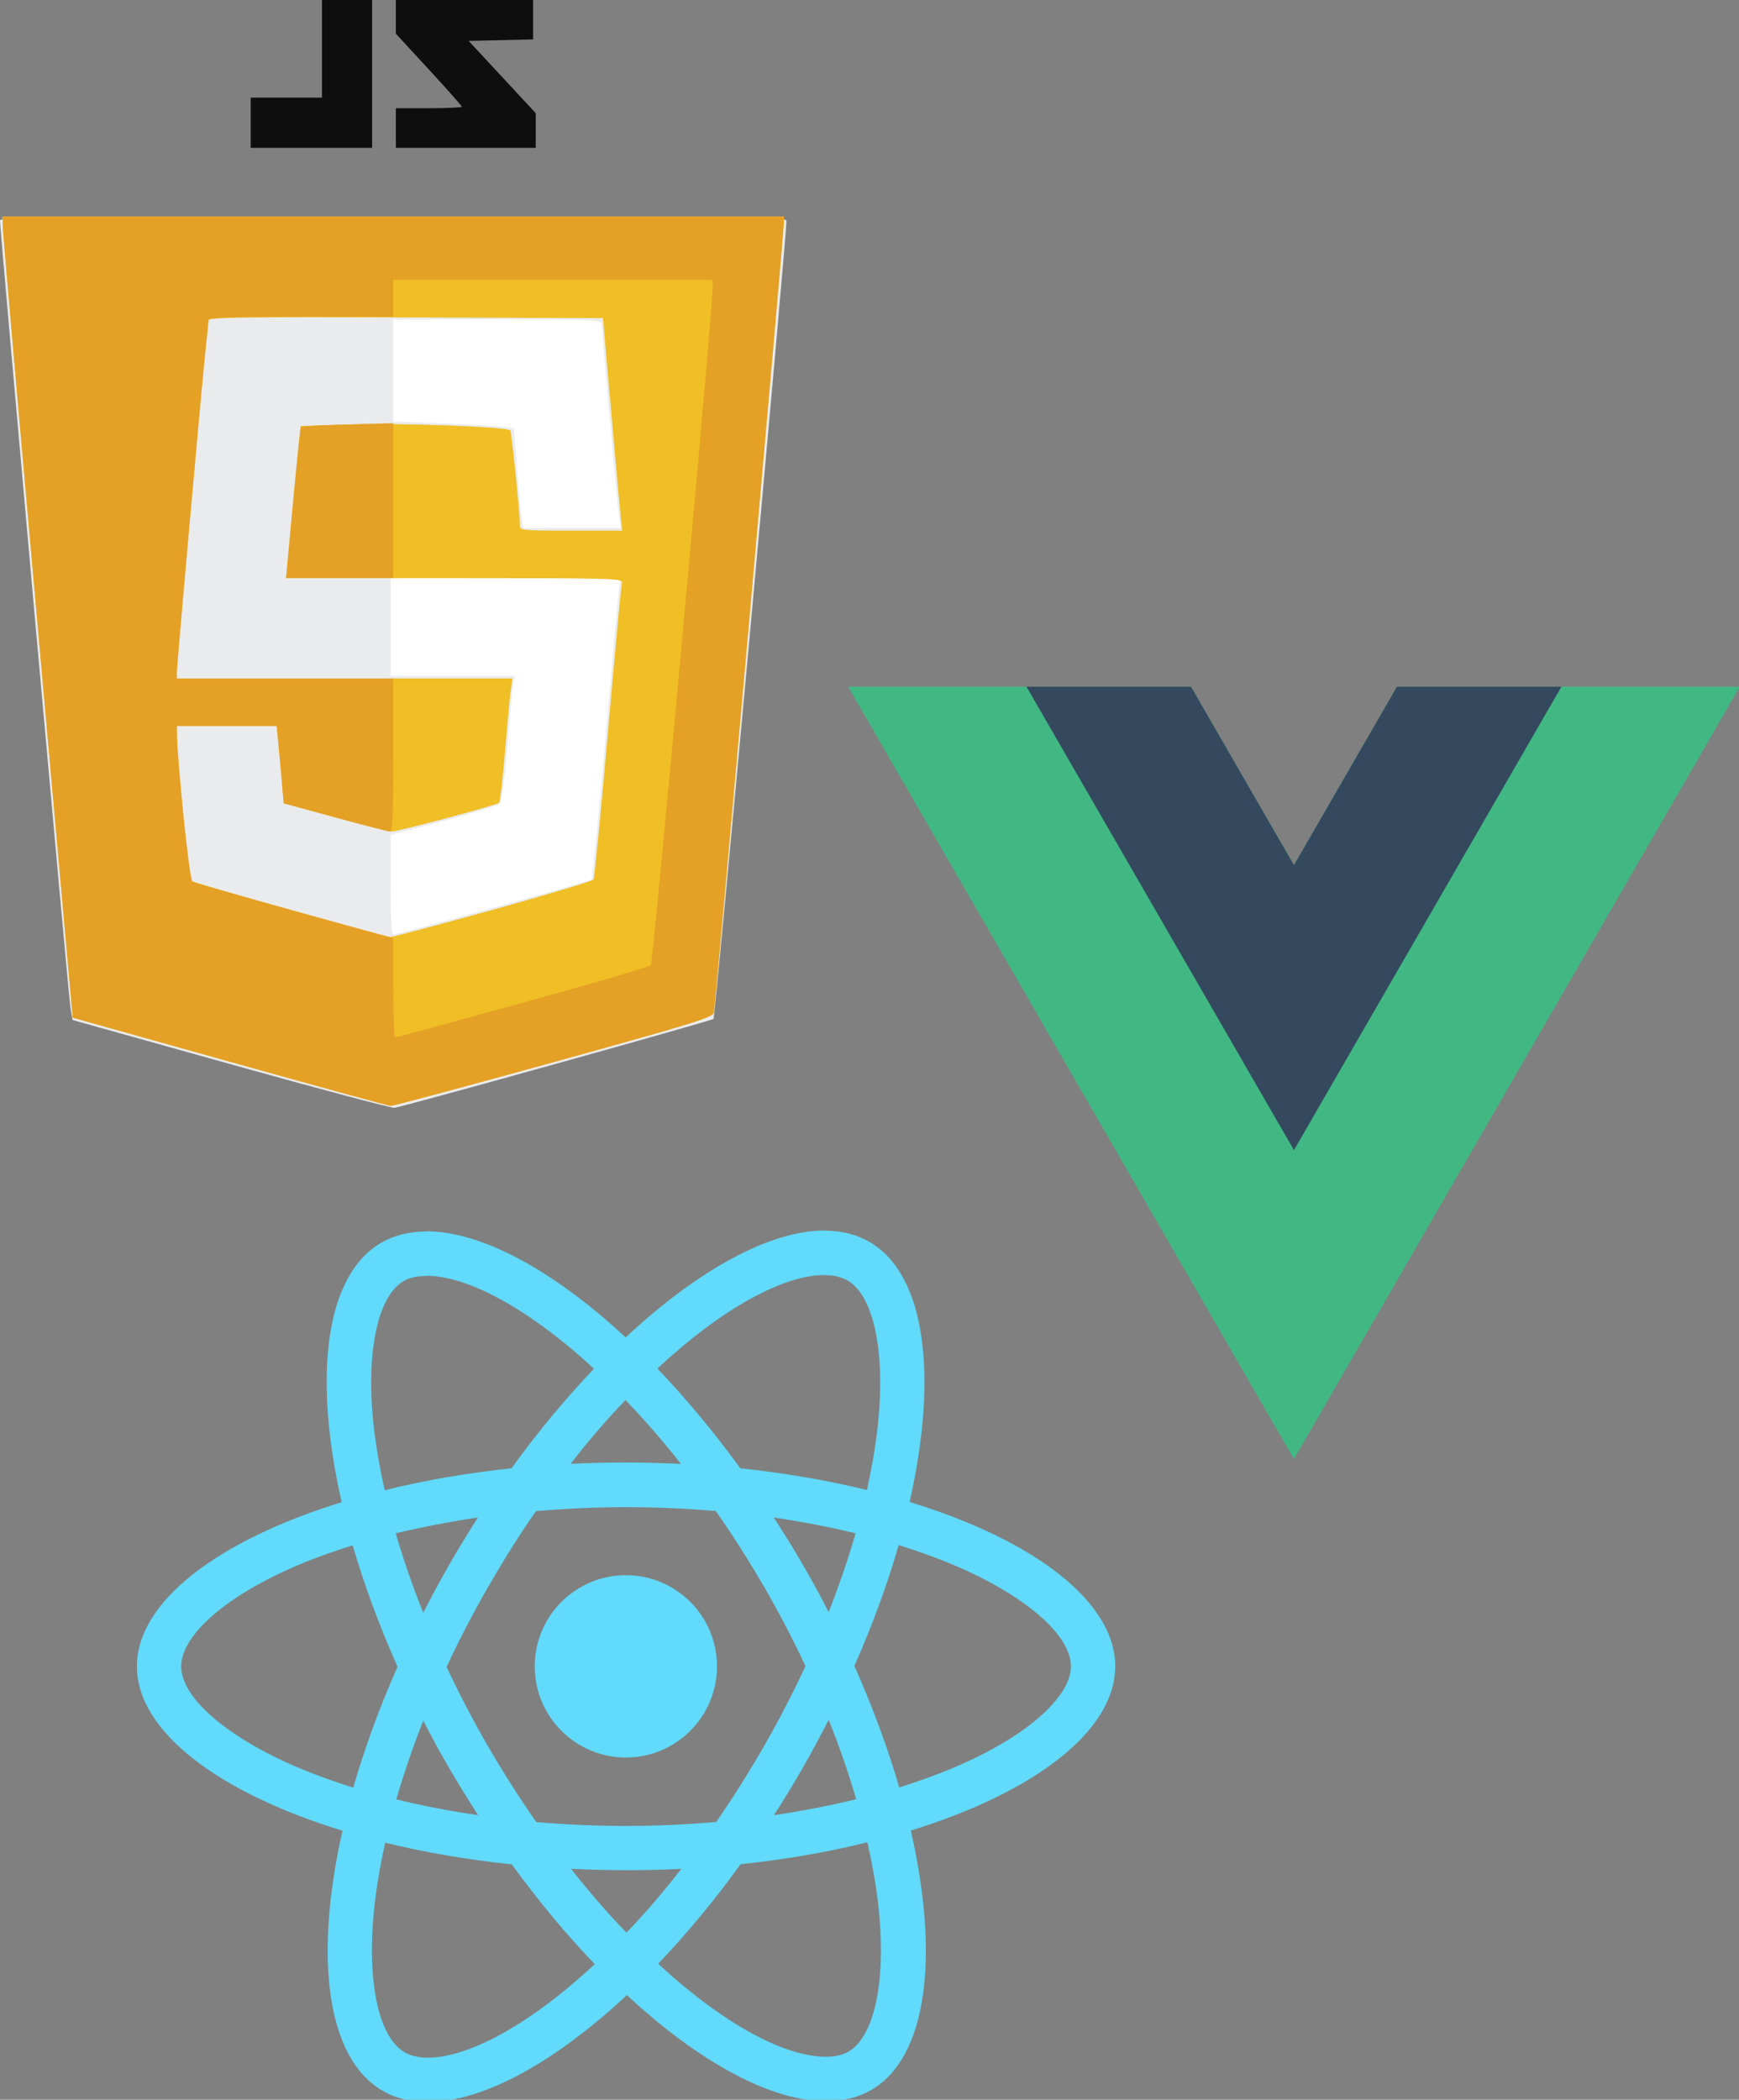
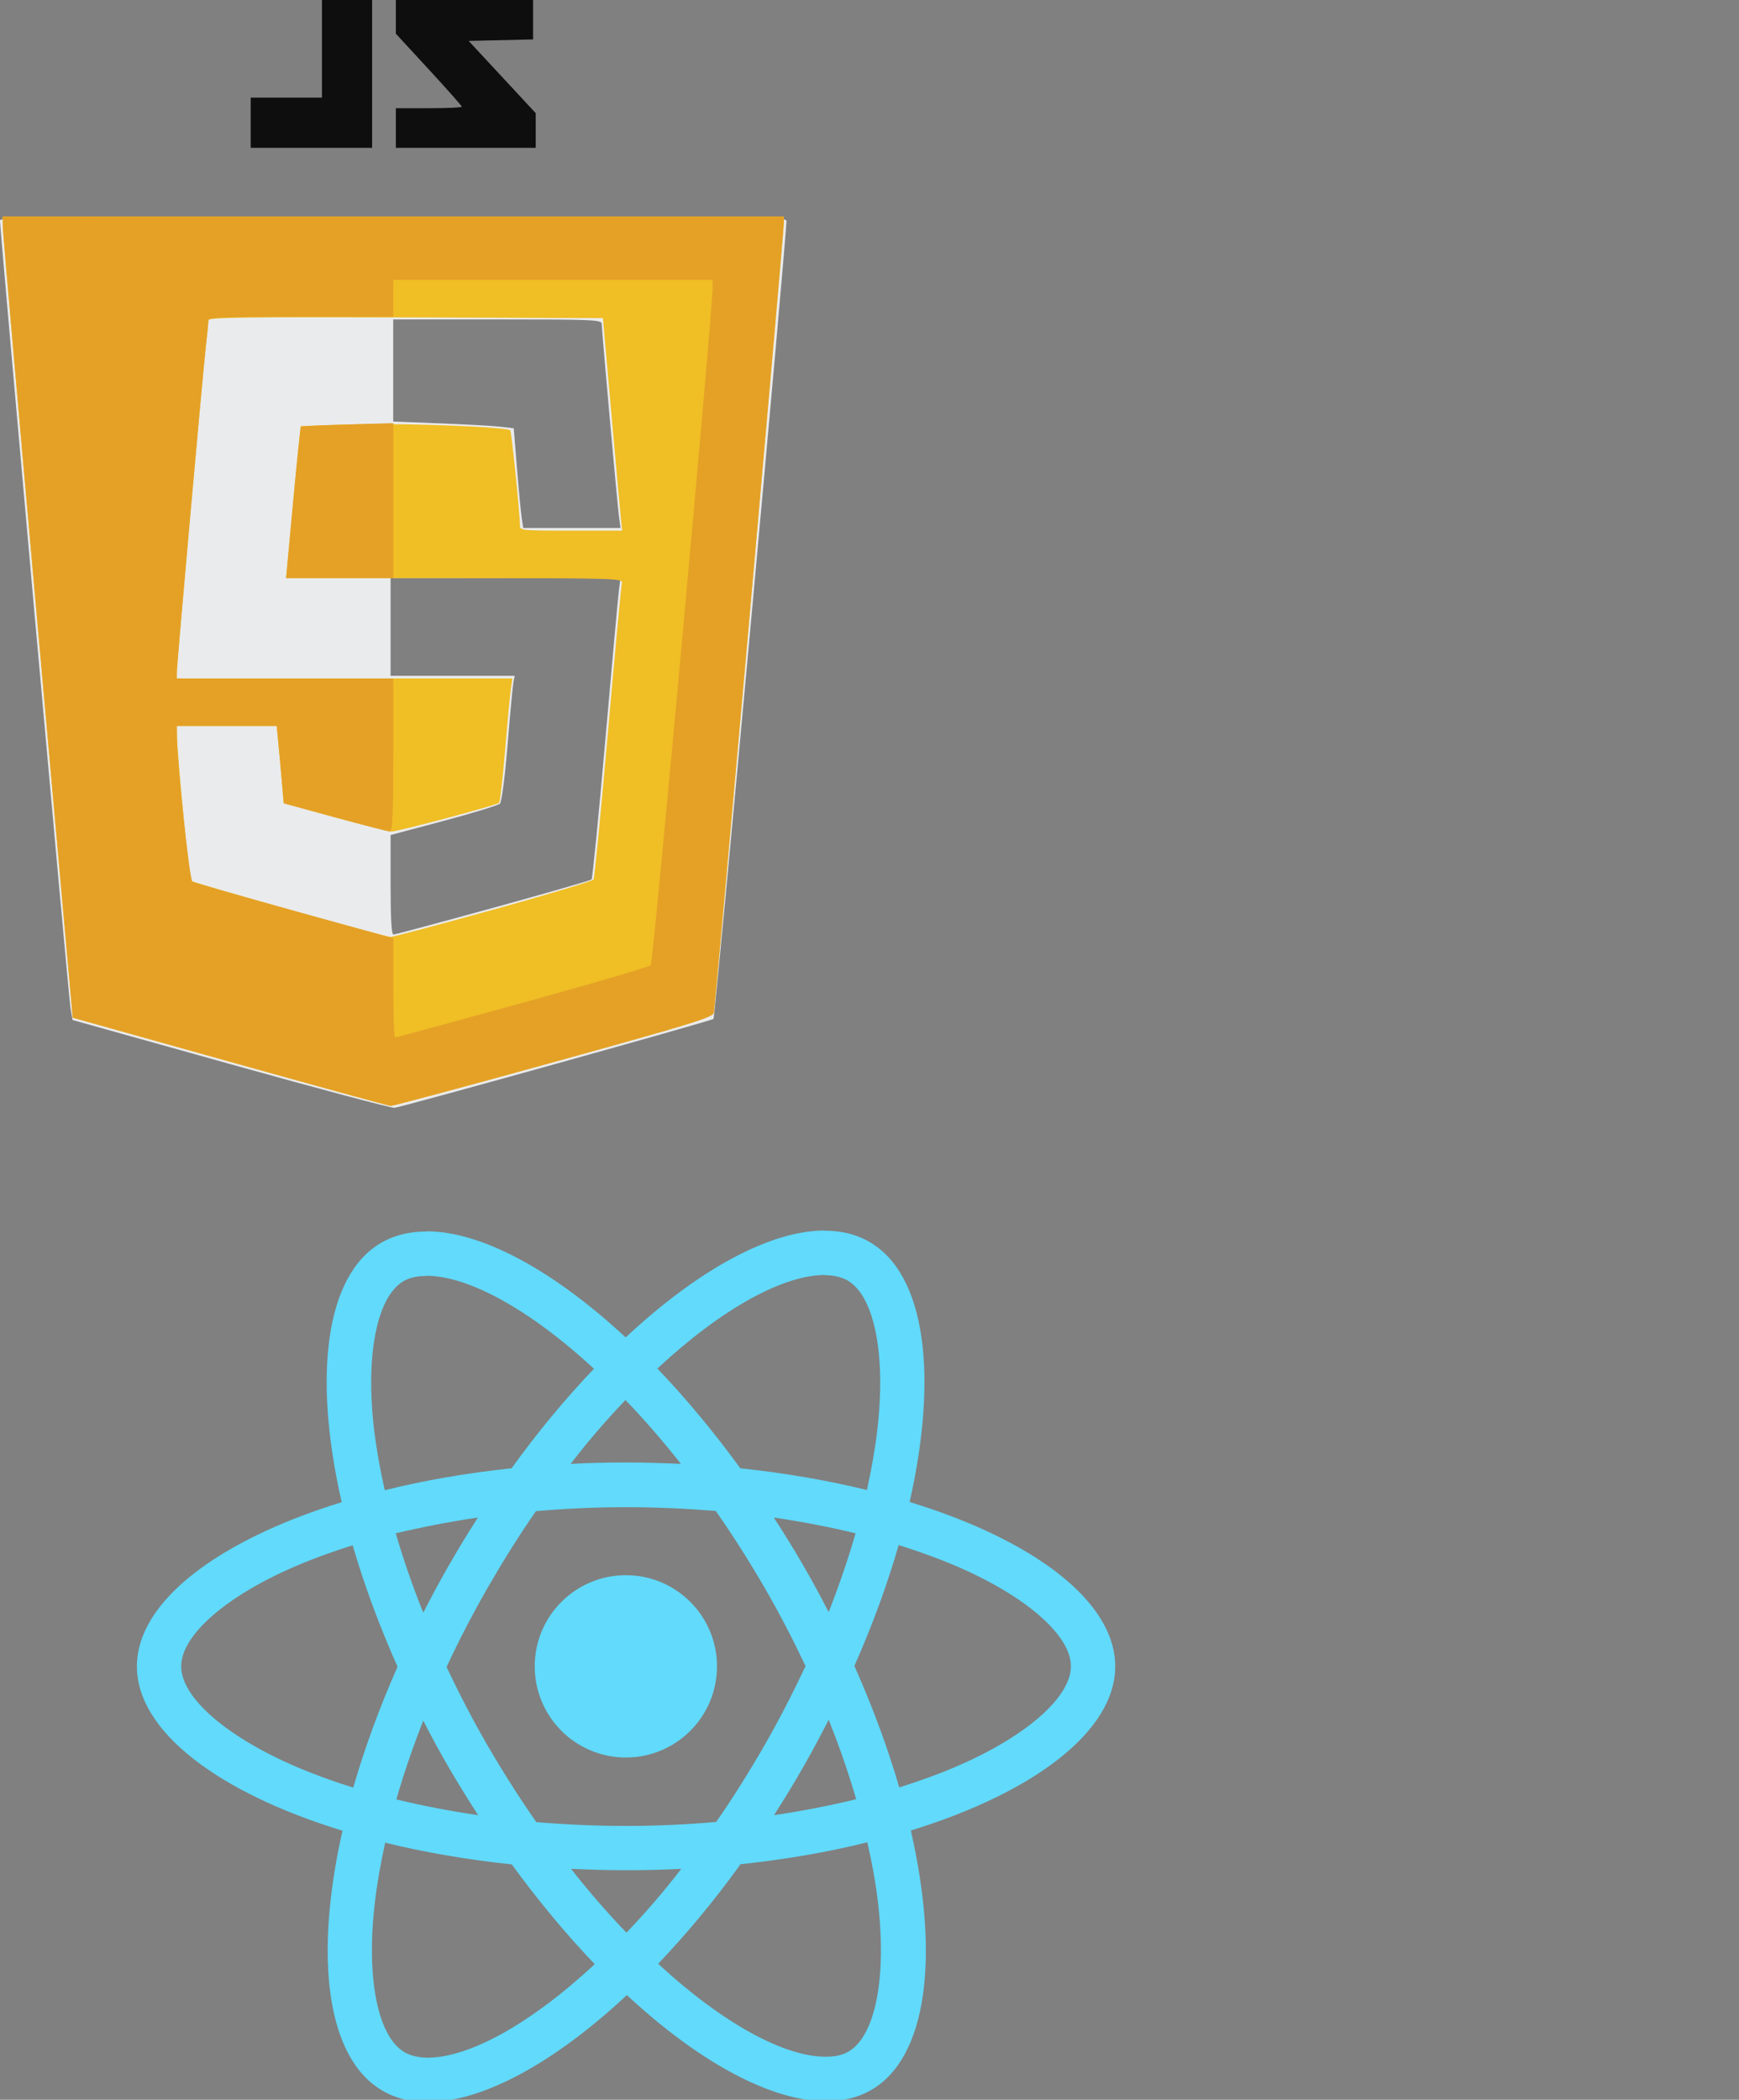
<svg xmlns="http://www.w3.org/2000/svg" xmlns:ns1="http://www.inkscape.org/namespaces/inkscape" xmlns:ns2="http://sodipodi.sourceforge.net/DTD/sodipodi-0.dtd" width="135.17mm" height="163.16mm" viewBox="0 0 135.17 163.16" version="1.1" id="svg17" ns1:version="1.0.2 (394de47547, 2021-03-26)" ns2:docname="logos.svg">
  <rect x="0" y="0" width="135.17" height="163.16" fill="#808080" stroke="none" />
  <defs id="defs11" />
  <g ns1:label="Layer 1" ns1:groupmode="layer" id="layer1" transform="translate(-31.941,-11.19)">
-     <path style="fill:#ffffff;stroke-width:0.205" d="m 32.146,28.01 0.01,0.769 c 0.005,0.423 1.231,14.431 2.724,31.129 l 2.714,30.36 12.2,3.416 c 6.71,1.879 12.338,3.425 12.507,3.437 0.169,0.012 5.872,-1.519 12.673,-3.402 10.904,-3.019 12.375,-3.474 12.454,-3.847 0.109,-0.521 5.448,-60.756 5.443,-61.4 l -0.004,-0.462 H 62.506 Z" id="path118" ns1:connector-curvature="0" />
    <path ns1:connector-curvature="0" id="path88" d="m 49.89,93.889 -12.308,-3.44 -0.161,-0.91 c -0.143,-0.809 -5.48,-60.423 -5.48,-61.21 0,-0.285 3.116,-0.317 30.565,-0.317 28.974,0 30.565,0.019 30.563,0.359 -0.01,1.47 -5.534,61.873 -5.67,61.993 -0.172,0.152 -23.994,6.789 -24.79,6.906 -0.226,0.033 -5.949,-1.488 -12.718,-3.38 z m 20.377,-12.156 c 4.137,-1.141 7.581,-2.133 7.654,-2.205 0.073,-0.072 0.557,-4.977 1.076,-10.9 0.519,-5.923 0.995,-11.162 1.059,-11.641 L 80.172,56.114 h -8.936 -8.936 v 3.795 3.795 h 4.825 4.825 l -0.096,0.462 c -0.053,0.254 -0.258,2.435 -0.456,4.848 -0.21,2.556 -0.459,4.485 -0.596,4.622 -0.13,0.13 -2.096,0.732 -4.369,1.338 l -4.132,1.101 v 3.866 c 0,2.639 0.071,3.866 0.222,3.866 0.122,0 3.607,-0.934 7.744,-2.074 z M 80.055,51.345 C 79.919,50.34 78.711,36.858 78.711,36.349 c 0,-0.309 -0.71,-0.338 -8.103,-0.338 h -8.103 v 3.968 3.968 l 3.641,0.14 c 2.003,0.077 4.11,0.195 4.684,0.261 l 1.042,0.121 0.253,3.104 c 0.139,1.707 0.305,3.45 0.369,3.873 l 0.115,0.769 h 3.781 3.781 z" style="fill:#eaebec;stroke-width:0.205" ns2:nodetypes="sccsssccsscsccccccccsscscssscsscccsccsscccc" />
    <path ns1:connector-curvature="0" id="path80" d="M 49.793,93.685 37.594,90.269 34.879,59.909 C 33.386,43.211 32.161,29.203 32.155,28.78 l -0.01,-0.769 H 62.506 92.866 l 0.004,0.462 c 0.005,0.644 -5.334,60.88 -5.443,61.4 -0.078,0.374 -1.55,0.828 -12.453,3.848 -6.801,1.883 -12.503,3.414 -12.673,3.402 -0.169,-0.012 -5.798,-1.559 -12.507,-3.437 z M 70.276,81.878 c 4.217,-1.172 7.727,-2.229 7.801,-2.347 0.073,-0.118 0.577,-5.274 1.12,-11.457 0.543,-6.183 1.031,-11.403 1.085,-11.601 C 80.375,56.134 79.657,56.114 67.279,56.114 H 54.177 l 0.558,-5.898 c 0.307,-3.244 0.565,-5.906 0.574,-5.916 0.009,-0.01 1.932,-0.072 4.273,-0.136 3.839,-0.106 11.755,0.2 12.02,0.465 0.099,0.099 0.75,6.485 0.75,7.357 0,0.43 0.058,0.436 3.975,0.436 h 3.975 l -0.094,-0.872 c -0.052,-0.48 -0.388,-4.195 -0.748,-8.257 l -0.655,-7.385 -15.33,-0.053 c -12.196,-0.042 -15.33,10e-5 -15.331,0.205 -0.001,0.142 -0.09,1.042 -0.199,2.001 -0.262,2.321 -2.261,24.743 -2.261,25.362 v 0.485 h 13.044 13.044 l -0.116,0.769 c -0.064,0.423 -0.267,2.569 -0.451,4.769 -0.184,2.2 -0.394,4.057 -0.466,4.126 -0.191,0.183 -7.865,2.233 -8.343,2.229 -0.222,-0.002 -2.204,-0.497 -4.404,-1.099 l -4,-1.095 -0.147,-1.722 c -0.081,-0.947 -0.203,-2.299 -0.273,-3.004 l -0.126,-1.282 h -3.881 -3.881 l 0.009,0.769 c 0.016,1.439 0.949,11.129 1.084,11.264 0.157,0.157 15.064,4.347 15.523,4.363 0.169,0.006 3.758,-0.948 7.975,-2.121 z" style="fill:#f0be25;stroke-width:0.205" ns2:nodetypes="ccsccccccscccccscscsccsssccscscssccccsccscsscccccccc" />
    <path ns1:connector-curvature="0" id="path78" d="M 49.793,93.685 37.594,90.269 34.879,59.909 C 33.386,43.211 32.161,29.203 32.155,28.78 l -0.01,-0.769 H 62.506 92.866 l 0.004,0.462 c 0.005,0.644 -5.334,60.88 -5.443,61.4 -0.078,0.374 -1.55,0.828 -12.453,3.848 -6.801,1.883 -12.503,3.414 -12.673,3.402 -0.169,-0.012 -5.798,-1.559 -12.507,-3.437 z m 22.751,-4.569 c 5.367,-1.481 9.858,-2.796 9.981,-2.923 0.192,-0.198 4.827,-50.995 4.808,-52.694 l -0.006,-0.564 H 74.916 62.506 v 1.436 1.436 h -7.18 c -5.606,0 -7.18,0.056 -7.181,0.256 -0.001,0.141 -0.09,1.041 -0.199,2 -0.262,2.321 -2.261,24.743 -2.261,25.362 v 0.485 h 8.411 8.411 v 5.949 c 0,4.624 -0.057,5.948 -0.256,5.945 -0.141,-0.002 -2.056,-0.497 -4.257,-1.099 l -4,-1.095 -0.147,-1.722 c -0.081,-0.947 -0.203,-2.299 -0.273,-3.004 l -0.126,-1.282 h -3.881 -3.881 l 0.009,0.769 c 0.025,2.2 0.976,11.182 1.2,11.32 0.136,0.084 3.704,1.109 7.93,2.279 l 7.683,2.126 v 3.856 c 0,2.121 0.063,3.856 0.14,3.856 0.077,0 4.531,-1.212 9.898,-2.692 z M 54.714,50.272 c 0.295,-3.213 0.576,-5.879 0.626,-5.923 0.049,-0.044 1.682,-0.125 3.628,-0.179 l 3.539,-0.098 v 6.021 6.021 h -4.164 -4.164 z" style="fill:#e4a126;stroke-width:0.205" ns2:nodetypes="ccsccccccscccscccccccscsscccscscsscccccscsssscscccccs" />
    <path ns1:connector-curvature="0" id="path76" d="m 51.428,20.728 v -1.949 h 2.769 2.769 v -3.795 -3.795 h 1.949 1.949 v 5.744 5.744 h -4.718 -4.718 z m 11.282,0.41 v -1.539 h 2.564 c 1.41,0 2.564,-0.052 2.564,-0.116 0,-0.064 -1.154,-1.366 -2.564,-2.895 l -2.564,-2.779 v -1.31 -1.31 h 5.334 5.334 v 1.532 1.532 l -2.504,0.058 -2.504,0.058 2.606,2.807 2.606,2.807 v 1.347 1.347 h -5.436 -5.436 z" style="fill:#0e0e0f;stroke-width:0.205" />
    <g transform="matrix(0.353,0,0,-0.353,77.666,147.508)" id="g10">
      <g transform="translate(178.06,235.01)" id="g4">
-         <path d="M 0,0 -22.669,-39.264 -45.338,0 h -75.491 L -22.669,-170.02 75.491,0 Z" fill="#41b883" id="path2" />
-       </g>
+         </g>
      <g transform="translate(178.06,235.01)" id="g8">
-         <path d="M 0,0 -22.669,-39.264 -45.338,0 H -81.565 L -22.669,-102.01 36.227,0 Z" fill="#34495e" id="path6" />
-       </g>
+         </g>
    </g>
    <g id="g10-3" transform="matrix(0.155,0,0,0.155,15.349,94.714)">
      <path fill="#61dafb" d="m 666.3,296.5 c 0,-32.5 -40.7,-63.3 -103.1,-82.4 14.4,-63.6 8,-114.2 -20.2,-130.4 -6.5,-3.8 -14.1,-5.6 -22.4,-5.6 v 22.3 c 4.6,0 8.3,0.9 11.4,2.6 13.6,7.8 19.5,37.5 14.9,75.7 -1.1,9.4 -2.9,19.3 -5.1,29.4 -19.6,-4.8 -41,-8.5 -63.5,-10.9 -13.5,-18.5 -27.5,-35.3 -41.6,-50 32.6,-30.3 63.2,-46.9 84,-46.9 V 78 c 0,0 0,0 0,0 -27.5,0 -63.5,19.6 -99.9,53.6 C 384.4,97.8 348.4,78.4 320.9,78.4 v 22.3 c 20.7,0 51.4,16.5 84,46.6 -14,14.7 -28,31.4 -41.3,49.9 -22.6,2.4 -44,6.1 -63.6,11 -2.3,-10 -4,-19.7 -5.2,-29 -4.7,-38.2 1.1,-67.9 14.6,-75.8 3,-1.8 6.9,-2.6 11.5,-2.6 V 78.5 c 0,0 0,0 0,0 -8.4,0 -16,1.8 -22.6,5.6 -28.1,16.2 -34.4,66.7 -19.9,130.1 -62.2,19.2 -102.7,49.9 -102.7,82.3 0,32.5 40.7,63.3 103.1,82.4 -14.4,63.6 -8,114.2 20.2,130.4 6.5,3.8 14.1,5.6 22.5,5.6 27.5,0 63.5,-19.6 99.9,-53.6 36.4,33.8 72.4,53.2 99.9,53.2 8.4,0 16,-1.8 22.6,-5.6 28.1,-16.2 34.4,-66.7 19.9,-130.1 62,-19.1 102.5,-49.9 102.5,-82.3 z M 536.1,229.8 c -3.7,12.9 -8.3,26.2 -13.5,39.5 -4.1,-8 -8.4,-16 -13.1,-24 -4.6,-8 -9.5,-15.8 -14.4,-23.4 14.2,2.1 27.9,4.7 41,7.9 z m -45.8,106.5 c -7.8,13.5 -15.8,26.3 -24.1,38.2 -14.9,1.3 -30,2 -45.2,2 -15.1,0 -30.2,-0.7 -45,-1.9 -8.3,-11.9 -16.4,-24.6 -24.2,-38 -7.6,-13.1 -14.5,-26.4 -20.8,-39.8 6.2,-13.4 13.2,-26.8 20.7,-39.9 7.8,-13.5 15.8,-26.3 24.1,-38.2 14.9,-1.3 30,-2 45.2,-2 15.1,0 30.2,0.7 45,1.9 8.3,11.9 16.4,24.6 24.2,38 7.6,13.1 14.5,26.4 20.8,39.8 -6.3,13.4 -13.2,26.8 -20.7,39.9 z m 32.3,-13 c 5.4,13.4 10,26.8 13.8,39.8 -13.1,3.2 -26.9,5.9 -41.2,8 4.9,-7.7 9.8,-15.6 14.4,-23.7 4.6,-8 8.9,-16.1 13,-24.1 z M 421.2,430 c -9.3,-9.6 -18.6,-20.3 -27.8,-32 9,0.4 18.2,0.7 27.5,0.7 9.4,0 18.7,-0.2 27.8,-0.7 -9,11.7 -18.3,22.4 -27.5,32 z m -74.4,-58.9 c -14.2,-2.1 -27.9,-4.7 -41,-7.9 3.7,-12.9 8.3,-26.2 13.5,-39.5 4.1,8 8.4,16 13.1,24 4.7,8 9.5,15.8 14.4,23.4 z M 420.7,163 c 9.3,9.6 18.6,20.3 27.8,32 -9,-0.4 -18.2,-0.7 -27.5,-0.7 -9.4,0 -18.7,0.2 -27.8,0.7 9,-11.7 18.3,-22.4 27.5,-32 z m -74,58.9 c -4.9,7.7 -9.8,15.6 -14.4,23.7 -4.6,8 -8.9,16 -13,24 -5.4,-13.4 -10,-26.8 -13.8,-39.8 13.1,-3.1 26.9,-5.8 41.2,-7.9 z m -90.5,125.2 c -35.4,-15.1 -58.3,-34.9 -58.3,-50.6 0,-15.7 22.9,-35.6 58.3,-50.6 8.6,-3.7 18,-7 27.7,-10.1 5.7,19.6 13.2,40 22.5,60.9 -9.2,20.8 -16.6,41.1 -22.2,60.6 -9.9,-3.1 -19.3,-6.5 -28,-10.2 z M 310,490 c -13.6,-7.8 -19.5,-37.5 -14.9,-75.7 1.1,-9.4 2.9,-19.3 5.1,-29.4 19.6,4.8 41,8.5 63.5,10.9 13.5,18.5 27.5,35.3 41.6,50 -32.6,30.3 -63.2,46.9 -84,46.9 -4.5,-0.1 -8.3,-1 -11.3,-2.7 z m 237.2,-76.2 c 4.7,38.2 -1.1,67.9 -14.6,75.8 -3,1.8 -6.9,2.6 -11.5,2.6 -20.7,0 -51.4,-16.5 -84,-46.6 14,-14.7 28,-31.4 41.3,-49.9 22.6,-2.4 44,-6.1 63.6,-11 2.3,10.1 4.1,19.8 5.2,29.1 z m 38.5,-66.7 c -8.6,3.7 -18,7 -27.7,10.1 -5.7,-19.6 -13.2,-40 -22.5,-60.9 9.2,-20.8 16.6,-41.1 22.2,-60.6 9.9,3.1 19.3,6.5 28.1,10.2 35.4,15.1 58.3,34.9 58.3,50.6 -0.1,15.7 -23,35.6 -58.4,50.6 z" id="path2-6" />
-       <polygon fill="#61dafb" points="" id="polygon4" />
      <circle fill="#61dafb" cx="420.9" cy="296.5" r="45.7" id="circle6" />
-       <polygon fill="#61dafb" points="" id="polygon8" />
    </g>
  </g>
</svg>